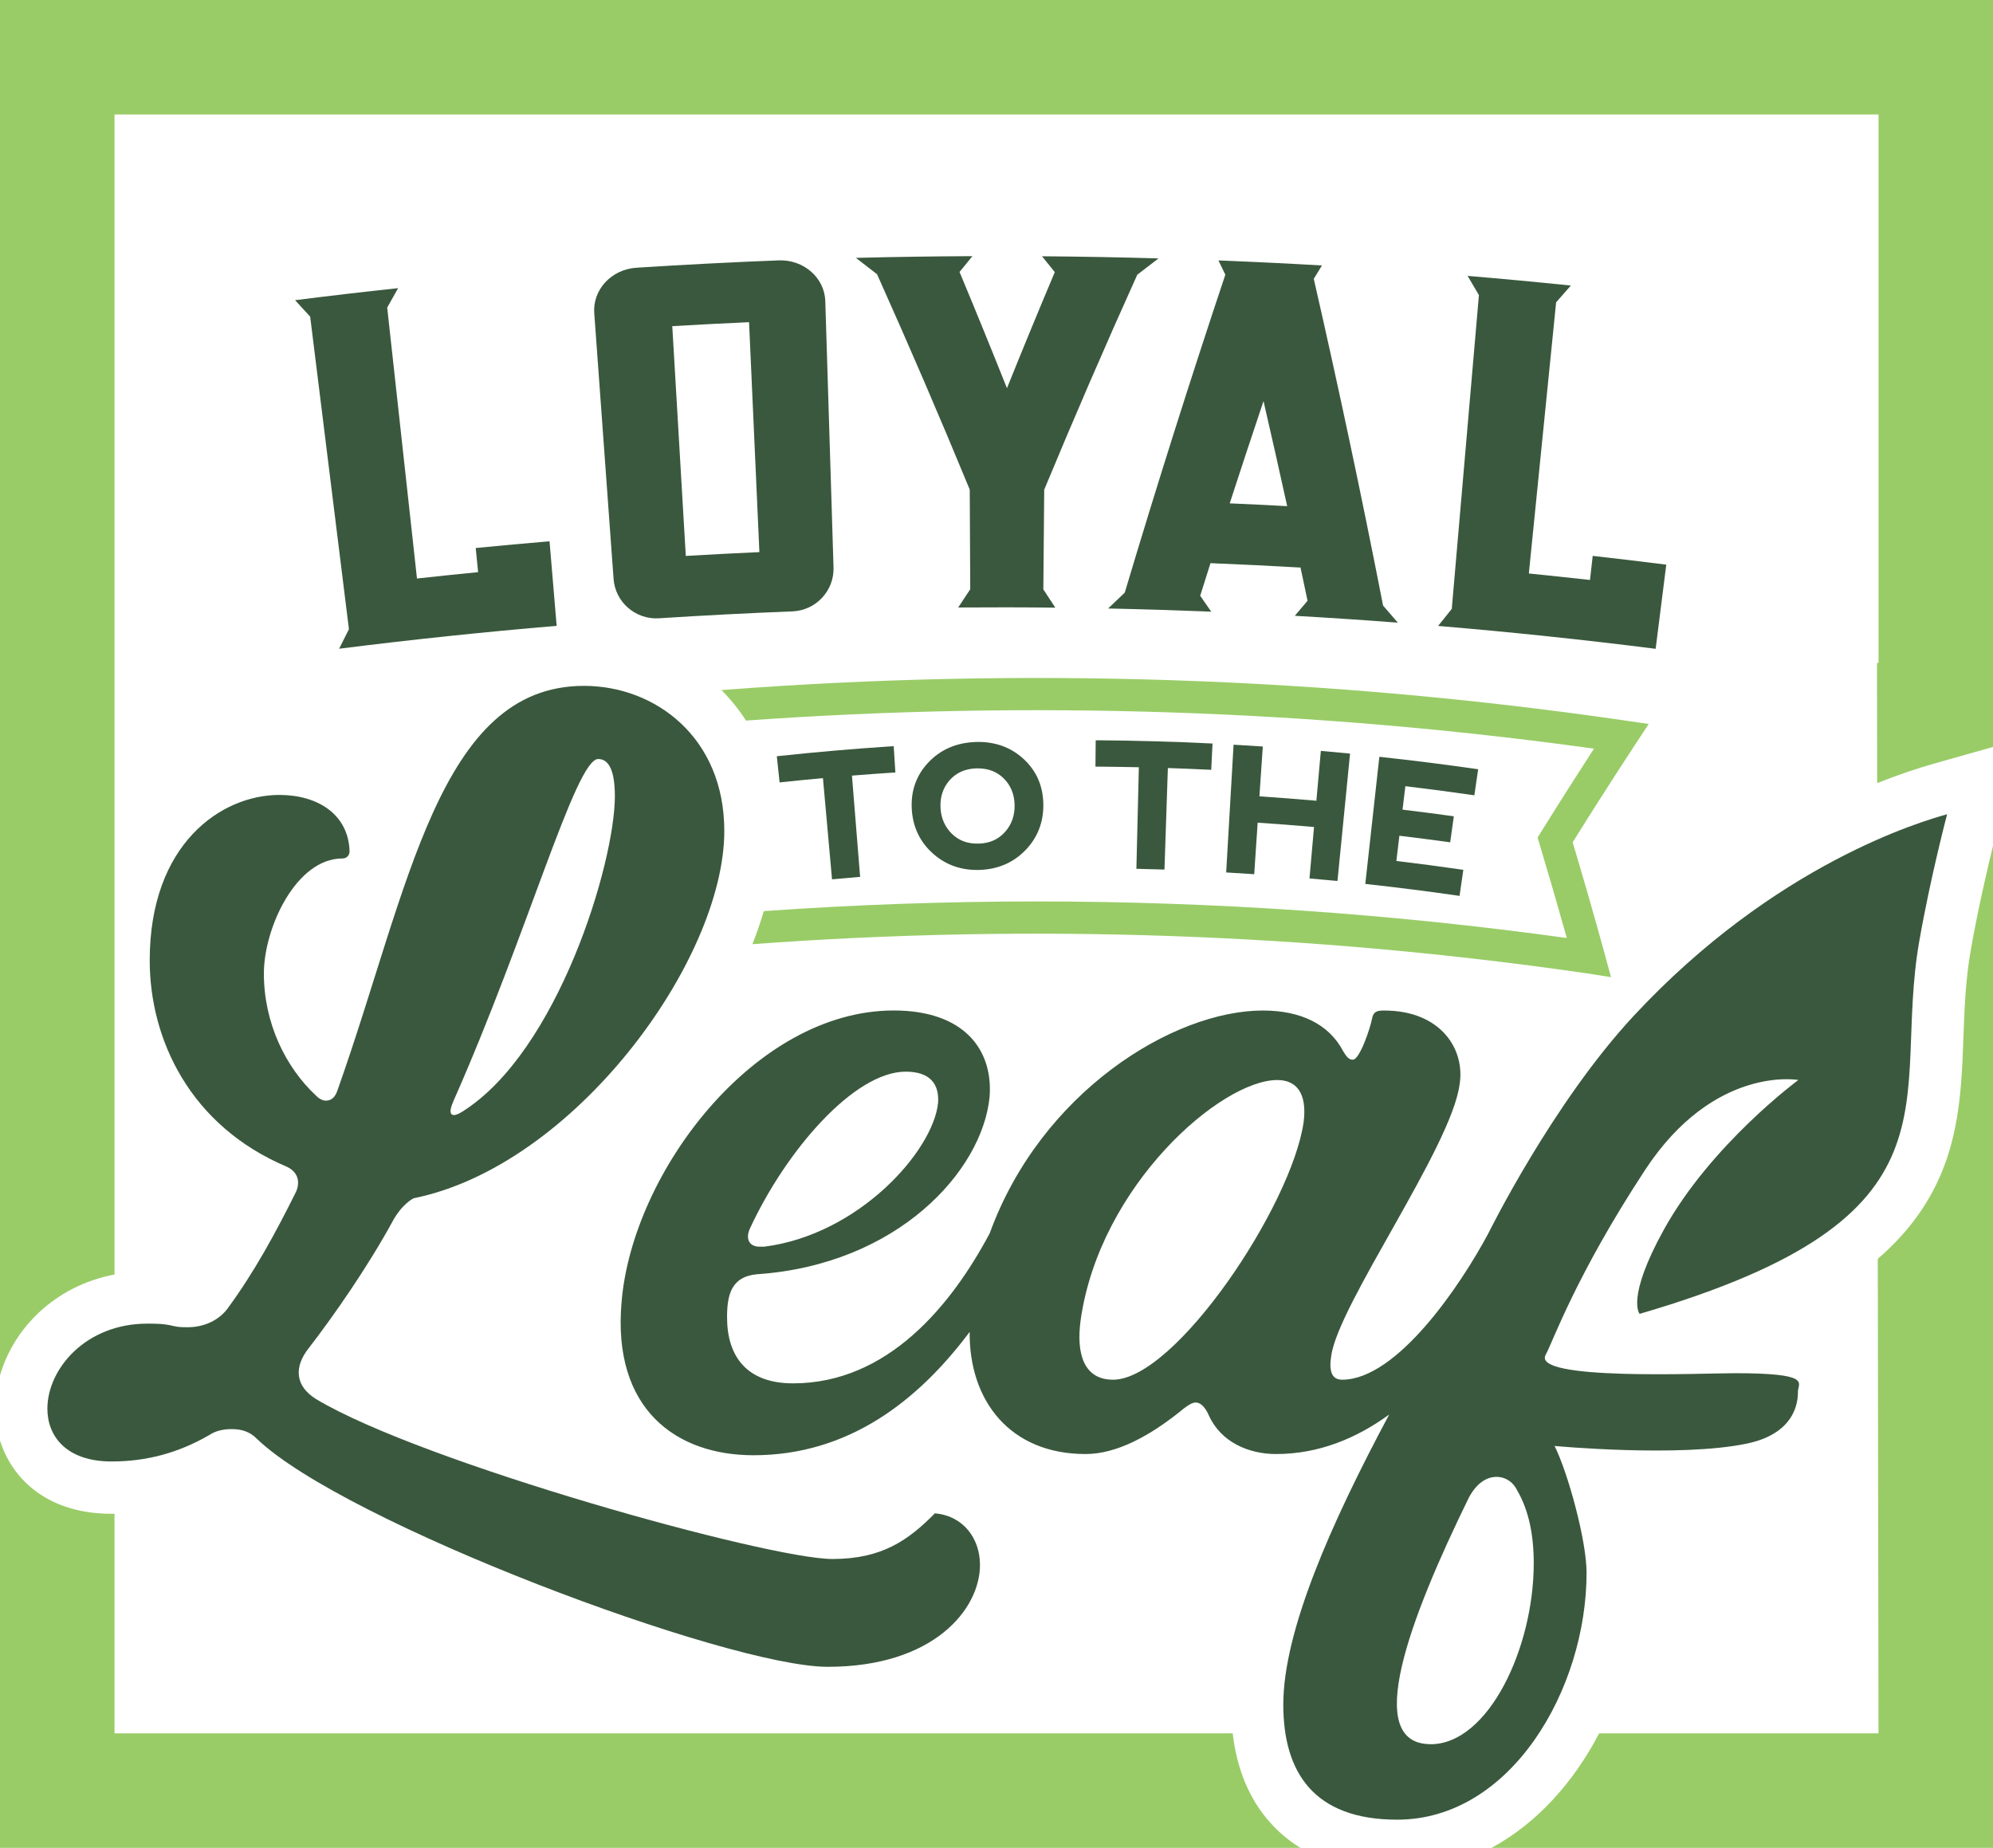
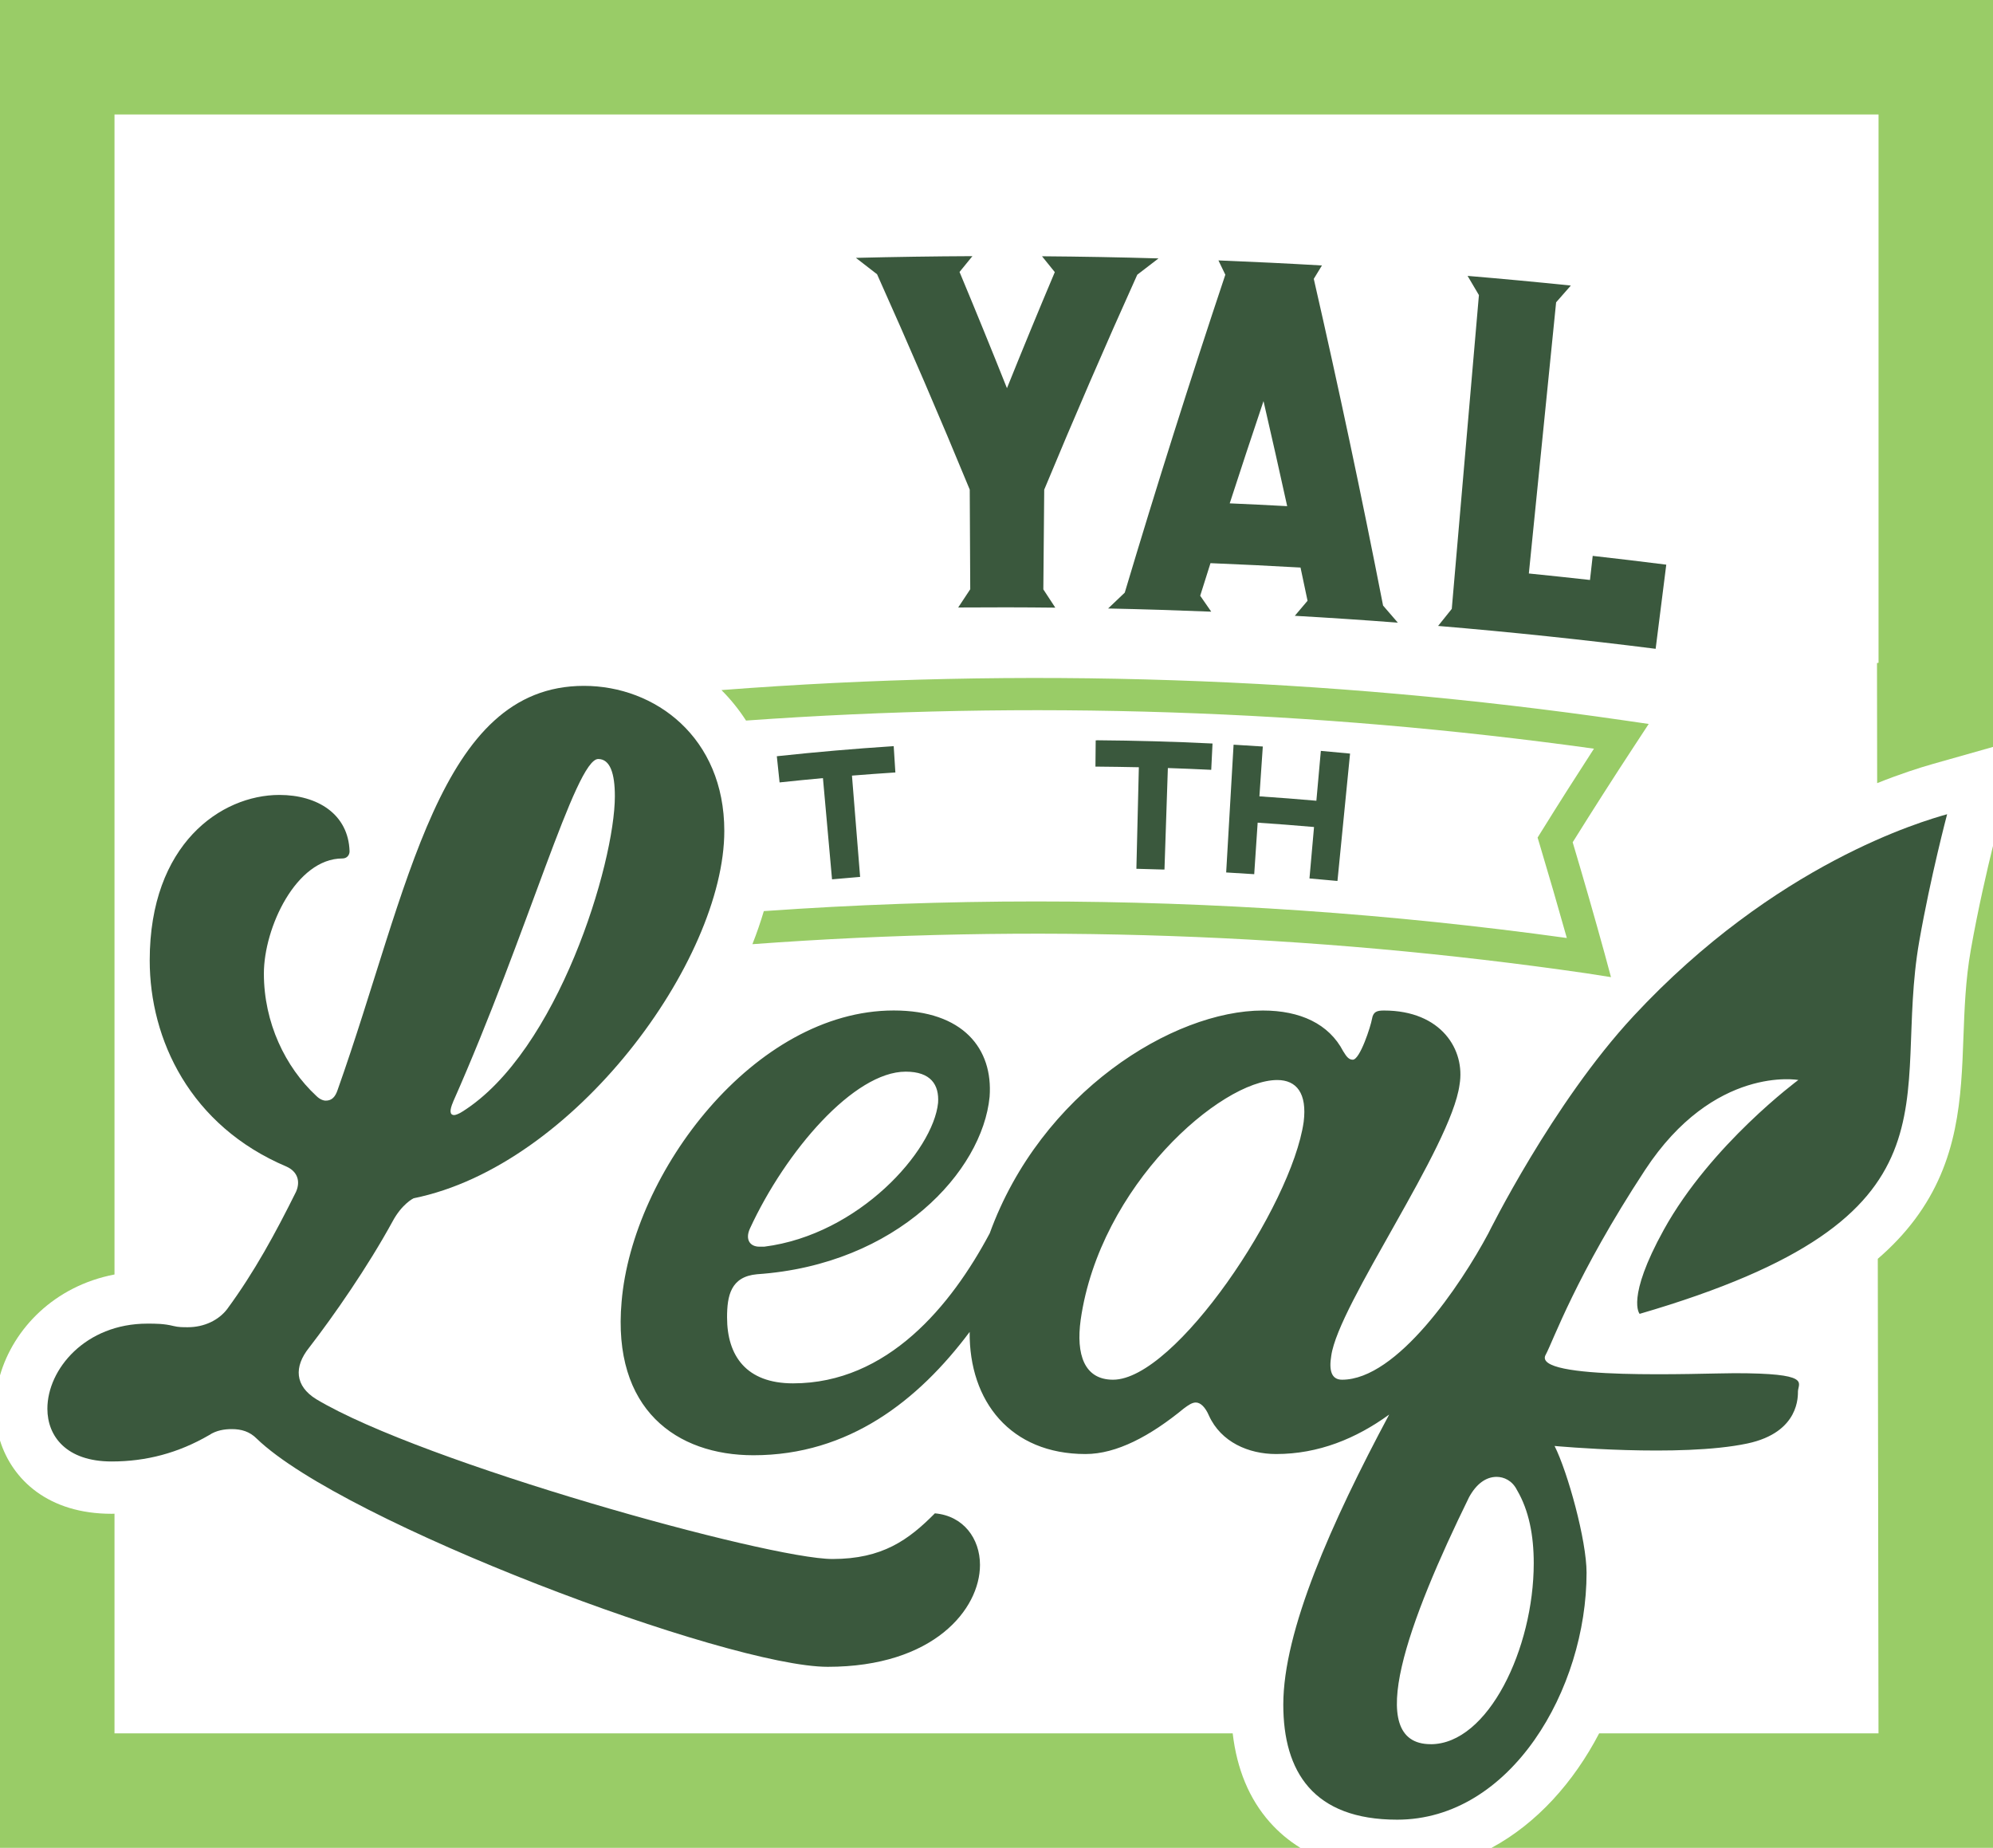
<svg xmlns="http://www.w3.org/2000/svg" id="Layer_2" data-name="Layer 2" viewBox="0 0 476.58 441.85">
  <defs>
    <style>      .cls-1 {        fill: #99cc67;      }      .cls-2 {        fill: #3a583d;      }    </style>
  </defs>
  <g id="Layer_1-2" data-name="Layer 1">
    <g>
      <path class="cls-2" d="M213.36,178.44c-9.05.59-18.21,1.38-27.24,2.35l-.36.04.66,6.26.36-.04c3.31-.35,6.68-.69,10.01-.99.71,7.95,1.42,15.9,2.14,23.84l.03.36.36-.03c2-.18,4-.35,6-.52l.36-.03-.03-.36c-.65-7.95-1.28-15.91-1.92-23.86,3.33-.27,6.71-.52,10.02-.73l.36-.02-.4-6.29-.36.02Z" />
-       <path class="cls-2" d="M233.24,177.43c-4.56.16-8.34,1.81-11.25,4.89-2.88,3.05-4.21,6.81-3.96,11.16.25,4.28,1.96,7.86,5.08,10.63,2.92,2.6,6.45,3.91,10.5,3.91.23,0,.46,0,.69-.01,4.34-.16,8-1.73,10.88-4.69,2.91-2.98,4.36-6.68,4.31-10.98-.05-4.36-1.63-8.01-4.71-10.85-3.1-2.86-6.98-4.23-11.55-4.07ZM234.1,201.71c-2.62.1-4.74-.66-6.45-2.31-1.7-1.65-2.63-3.77-2.75-6.3-.12-2.55.61-4.75,2.17-6.53,1.57-1.79,3.71-2.75,6.36-2.84.14,0,.28,0,.42,0,2.48,0,4.55.8,6.15,2.38,1.68,1.66,2.57,3.8,2.62,6.36.05,2.54-.72,4.72-2.31,6.48-1.59,1.77-3.62,2.68-6.22,2.77h0Z" />
      <path class="cls-2" d="M262.37,177.02l-.36.02-.06,6.27h.36c3.32.03,6.69.08,10.02.15-.2,7.98-.39,15.95-.58,23.93v.36s.35,0,.35,0c2,.05,4,.1,6,.17h.36s.01-.35.01-.35c.26-7.98.53-15.95.8-23.92,3.32.11,6.69.25,10.01.41l.36.02.31-6.29-.36-.02c-9.02-.44-18.18-.69-27.23-.76Z" />
      <path class="cls-2" d="M316.21,179.58l-.36-.03-1.07,11.92c-4.52-.4-9.1-.75-13.62-1.05l.81-11.92-.36-.02c-2.09-.14-4.18-.27-6.27-.39l-.36-.02-.02.36c-.58,9.94-1.16,19.88-1.73,29.83l-.02.36.36.02c2,.11,3.99.24,5.99.37l.36.02.02-.36c.26-3.99.53-7.97.8-11.96,4.47.3,9,.65,13.48,1.04l-1.09,12.3.36.03c1.99.17,3.98.35,5.97.54l.36.03.04-.36c.97-9.91,1.95-19.82,2.94-29.73l.04-.36-.36-.04c-2.08-.2-4.17-.4-6.26-.58Z" />
-       <path class="cls-2" d="M353.11,183.89c-7.58-1.09-15.28-2.06-22.91-2.89l-.36-.04-.04.36c-1.1,9.89-2.2,19.78-3.28,29.68l-.04.36.36.04c7.27.8,14.61,1.73,21.82,2.77l.36.05.9-6.23-.36-.05c-5.19-.75-10.46-1.45-15.65-2.07l.72-6.03c3.9.47,7.86.98,11.79,1.52l.36.05.87-6.22-.36-.05c-3.93-.54-7.93-1.06-11.91-1.54l.68-5.61c5.36.64,10.79,1.36,16.14,2.13l.36.05.91-6.23-.36-.05Z" />
    </g>
    <g>
      <path class="cls-1" d="M310.96,441.85c-2.76-1.7-5.22-3.76-7.37-6.2-4.87-5.52-7.82-12.62-8.82-21.18H27.38v-52.52c-.23,0-.45.02-.68.02C11.56,361.98,2.94,353.84,0,344.45v97.4h310.96Z" />
      <path class="cls-1" d="M27.38,304.75V27.38h421.83v131.1l-.37.07.04,28.71c5.5-2.2,10.06-3.66,13.33-4.59l14.38-4.07V0s0,0,0,0H0v328.87c3.22-11.14,12.97-21.36,27.38-24.12Z" />
      <path class="cls-1" d="M471.26,227.21c-1.25,7.1-1.5,14.06-1.75,20.79-.53,14.52-1.08,29.53-11.64,43.62-2.49,3.32-5.42,6.43-8.84,9.38l.17,113.47h-66.8c-6.09,11.68-14.89,21.53-25.74,27.38h119.92v-239.58c-1.33,5.4-3.59,15.09-5.32,24.93Z" />
    </g>
    <g>
-       <path class="cls-2" d="M131.41,129.45c.57,6.73,1.13,13.47,1.7,20.2-17.37,1.46-34.71,3.29-52.02,5.47.78-1.56,1.56-3.12,2.35-4.67-3.09-24.91-6.18-49.82-9.27-74.74-1.2-1.31-2.41-2.62-3.61-3.93,8.21-1.04,16.42-2,24.64-2.88-.87,1.55-1.74,3.1-2.61,4.65,2.37,21.59,4.75,43.19,7.12,64.78,4.87-.54,9.74-1.04,14.62-1.52-.19-1.92-.38-3.84-.57-5.77,5.88-.58,11.76-1.11,17.64-1.61Z" />
-       <path class="cls-2" d="M197.35,72.01c.66,21.23,1.31,42.46,1.97,63.69.16,5.6-4.24,10.27-9.84,10.49-10.64.42-21.27.97-31.89,1.65-5.59.36-10.46-3.83-10.87-9.42-1.54-21.18-3.08-42.37-4.62-63.55-.41-5.58,4.1-10.47,10.08-10.85,11.34-.73,22.68-1.32,34.02-1.76,5.99-.23,10.98,4.16,11.15,9.75ZM179.12,77.04c-6.12.27-12.24.59-18.36.95,1.08,18.31,2.15,36.62,3.23,54.94,5.86-.34,11.73-.65,17.6-.91-.82-18.33-1.64-36.65-2.47-54.98Z" />
      <path class="cls-2" d="M249.7,117.1c-.07,7.94-.14,15.89-.21,23.83.96,1.46,1.91,2.91,2.86,4.37-7.74-.09-15.48-.1-23.22-.04.96-1.46,1.92-2.91,2.88-4.36-.04-7.94-.08-15.89-.12-23.83-7.1-17.23-14.49-34.39-22.16-51.49-1.68-1.31-3.37-2.62-5.06-3.92,9.29-.23,18.57-.37,27.86-.41-1.03,1.26-2.05,2.52-3.08,3.78,3.86,9.25,7.64,18.51,11.34,27.79,3.73-9.27,7.54-18.52,11.44-27.75-1.02-1.26-2.04-2.53-3.06-3.79,9.29.07,18.58.24,27.86.51-1.7,1.3-3.39,2.6-5.08,3.9-7.7,17.07-15.12,34.22-22.26,51.42Z" />
      <path class="cls-2" d="M309.63,147.24c1.01-1.2,2.02-2.39,3.04-3.59-.56-2.65-1.12-5.29-1.68-7.94-7.17-.41-14.35-.76-21.53-1.05-.83,2.6-1.65,5.19-2.46,7.79.88,1.27,1.76,2.54,2.64,3.81-8.22-.33-16.44-.59-24.66-.76,1.32-1.27,2.65-2.53,3.98-3.79,7.59-25.41,15.61-50.76,24.05-76.02-.55-1.14-1.1-2.28-1.65-3.42,8.25.33,16.5.73,24.75,1.21-.65,1.07-1.3,2.13-1.95,3.2,5.95,26.01,11.48,52.05,16.57,78.12,1.18,1.36,2.36,2.72,3.53,4.09-8.2-.63-16.41-1.17-24.63-1.64ZM307.8,121.03c-1.84-8.38-3.73-16.75-5.66-25.12-2.74,8.14-5.43,16.29-8.08,24.45,4.58.2,9.16.42,13.74.67Z" />
      <path class="cls-2" d="M398.45,135.02c-.85,6.71-1.69,13.41-2.54,20.12-17.31-2.19-34.65-4.01-52.02-5.47,1.09-1.36,2.18-2.72,3.27-4.08,2.16-25.01,4.33-50.02,6.49-75.03-.9-1.53-1.81-3.06-2.71-4.59,8.23.69,16.47,1.46,24.69,2.31-1.18,1.33-2.35,2.67-3.52,4.01-2.17,21.61-4.35,43.23-6.52,64.84,4.87.49,9.75,1.01,14.62,1.55.22-1.92.43-3.84.65-5.76,5.87.66,11.74,1.36,17.6,2.1Z" />
    </g>
    <g>
      <path class="cls-2" d="M223.53,361.89c-6.26,6.31-12.52,10.89-24.46,10.89-15.36,0-98.12-23.02-123.44-38.21-5.12-3.15-5.4-7.74-1.71-12.33,5.97-7.74,13.94-19.21,19.91-30.1,2.28-4.3,5.08-5.62,5.08-5.62,38.4-7.74,74.29-56.87,74.29-87.83,0-22.36-16.5-34.69-33.57-34.69-34.71,0-41.82,48.45-58.89,96.6-.57,1.72-1.42,2.58-2.84,2.58-.57,0-1.42-.29-2.28-1.15-7.4-6.88-12.52-17.49-12.52-29.24,0-10.89,7.68-27.52,18.78-27.52,1.14,0,1.71-.86,1.71-1.72-.28-8.89-7.68-13.47-16.78-13.47-13.94,0-31.01,11.75-31.01,39.56,0,18.92,9.67,39.56,32.71,49.31,2.56,1.15,3.41,3.44,2.28,6.02-4.84,9.75-9.96,19.21-16.5,28.09-1.99,2.58-5.4,4.3-9.39,4.3-1.14,0-2.28,0-3.41-.29-2.28-.57-4.27-.57-6.26-.57-14.79,0-23.9,10.89-23.9,20.35,0,6.59,4.55,12.61,15.36,12.61,8.25,0,15.93-2.01,23.33-6.31,1.71-1.15,3.7-1.43,5.41-1.43,2.28,0,4.27.57,5.97,2.29,20.77,20.07,112.63,54.55,136.53,54.55,25.32,0,36.41-13.76,36.41-24.37,0-6.31-3.98-11.75-10.81-12.33ZM108.34,263.48c17.92-40.42,29.3-81.99,34.71-81.99,2.84,0,3.98,3.44,3.98,8.89,0,16.05-13.65,61.06-36.41,75.39-.85.57-1.71.86-1.99.86-1.14,0-1.14-1.15-.28-3.15Z" />
      <path class="cls-2" d="M390.59,242.99c-19.38,20.85-34.7,51.95-34.7,51.95-6.59,12.33-21.79,34.97-34.97,34.97-2.58,0-3.15-2.29-2.58-5.73,1.72-12.33,28.67-49.88,30.67-64.78,1.43-8.31-4.3-17.77-18.06-17.77-1.72,0-2.58.29-2.87,2.01-.29,1.72-2.87,9.75-4.59,9.75-.86,0-1.43-.57-2.29-2.01-3.44-6.59-10.32-9.75-19.21-9.75-21.46,0-53.1,19.55-65.34,53.32h-.01c-9.17,17.2-24.37,35.83-47.01,35.83-11.18,0-15.77-6.59-15.77-15.77,0-5.16.86-9.75,7.17-10.32,33.54-2.29,53.89-24.65,55.61-42.43.86-11.47-6.31-20.64-22.93-20.64-33.25,0-62.49,38.7-65.07,69.66-2.29,25.8,13.19,36.69,31.53,36.69,22.83,0,39.44-13.11,51.7-29.49-.15,16.6,9.77,29.2,27.7,29.2,7.45,0,15.48-4.3,23.51-10.89,1.15-.86,2.01-1.43,2.87-1.43,1.15,0,2.29,1.15,3.15,3.15,2.87,6.31,9.46,9.17,16.05,9.17,10.12,0,19.12-3.69,27.04-9.44-13.86,25.91-25.32,51.75-25.32,69.35,0,16.05,7.17,27.52,27.23,27.52,27.23,0,45.29-31.25,45.29-59.05,0-7.74-4.49-24.01-7.65-30.31,0,0,30.07,2.81,46.09-.59,12.66-2.68,12.07-11.59,12.11-12.5.11-2.08,3.19-4.31-15.16-4.31-7.74,0-48.87,1.85-45.14-4.46,1.72-3.15,7.21-18.94,23.73-44.12,16.53-25.18,36.66-21.53,36.66-21.53,0,0-20.9,15.41-32.18,35.83-9.08,16.44-5.77,20.09-5.77,20.09,79.63-23.22,60.12-50.65,66.87-89.12,2.72-15.5,6.66-30.35,6.66-30.35-5.84,1.65-41.03,11.72-75.02,48.29ZM179.31,293.8c8.6-18.63,24.94-37.55,37.27-37.55,6.02,0,8.03,3.15,7.74,7.45-1.15,11.47-18.92,31.53-41.57,34.4h-1.15c-2.29,0-3.44-1.72-2.29-4.3ZM311.74,268.28c-2.87,20.07-30.67,61.63-45.58,61.63-6.88,0-8.89-6.02-7.74-14.33,4.59-32.11,33.54-57.33,47.01-57.33,4.59,0,7.17,3.15,6.31,10.03ZM342.12,417.06c-16.34,0-5.16-29.81,9.17-59.05,1.72-3.15,4.01-4.87,6.59-4.87,1.72,0,3.73.86,4.87,3.15,2.87,4.87,4.01,10.89,4.01,17.49,0,20.35-10.89,43.29-24.65,43.29Z" />
    </g>
    <path class="cls-1" d="M178.37,172.3c67.63-4.84,135.67-2.6,202.79,6.72-4.25,6.56-8.47,13.19-12.56,19.78l-.92,1.48.5,1.66c2.22,7.39,4.39,14.89,6.49,22.35-42.05-5.82-84.47-8.74-126.91-8.74-21.71,0-43.43.78-65.11,2.31-.77,2.61-1.68,5.25-2.73,7.91,66.54-4.93,133.5-2.6,199.49,6.97l5.82.91-1.55-5.74c-2.43-8.82-4.99-17.73-7.61-26.51,4.84-7.76,9.83-15.57,14.86-23.23l3.32-5.06-5.98-.87c-71.36-10.36-143.8-12.77-215.75-7.23,2.18,2.18,4.15,4.61,5.88,7.29Z" />
  </g>
</svg>